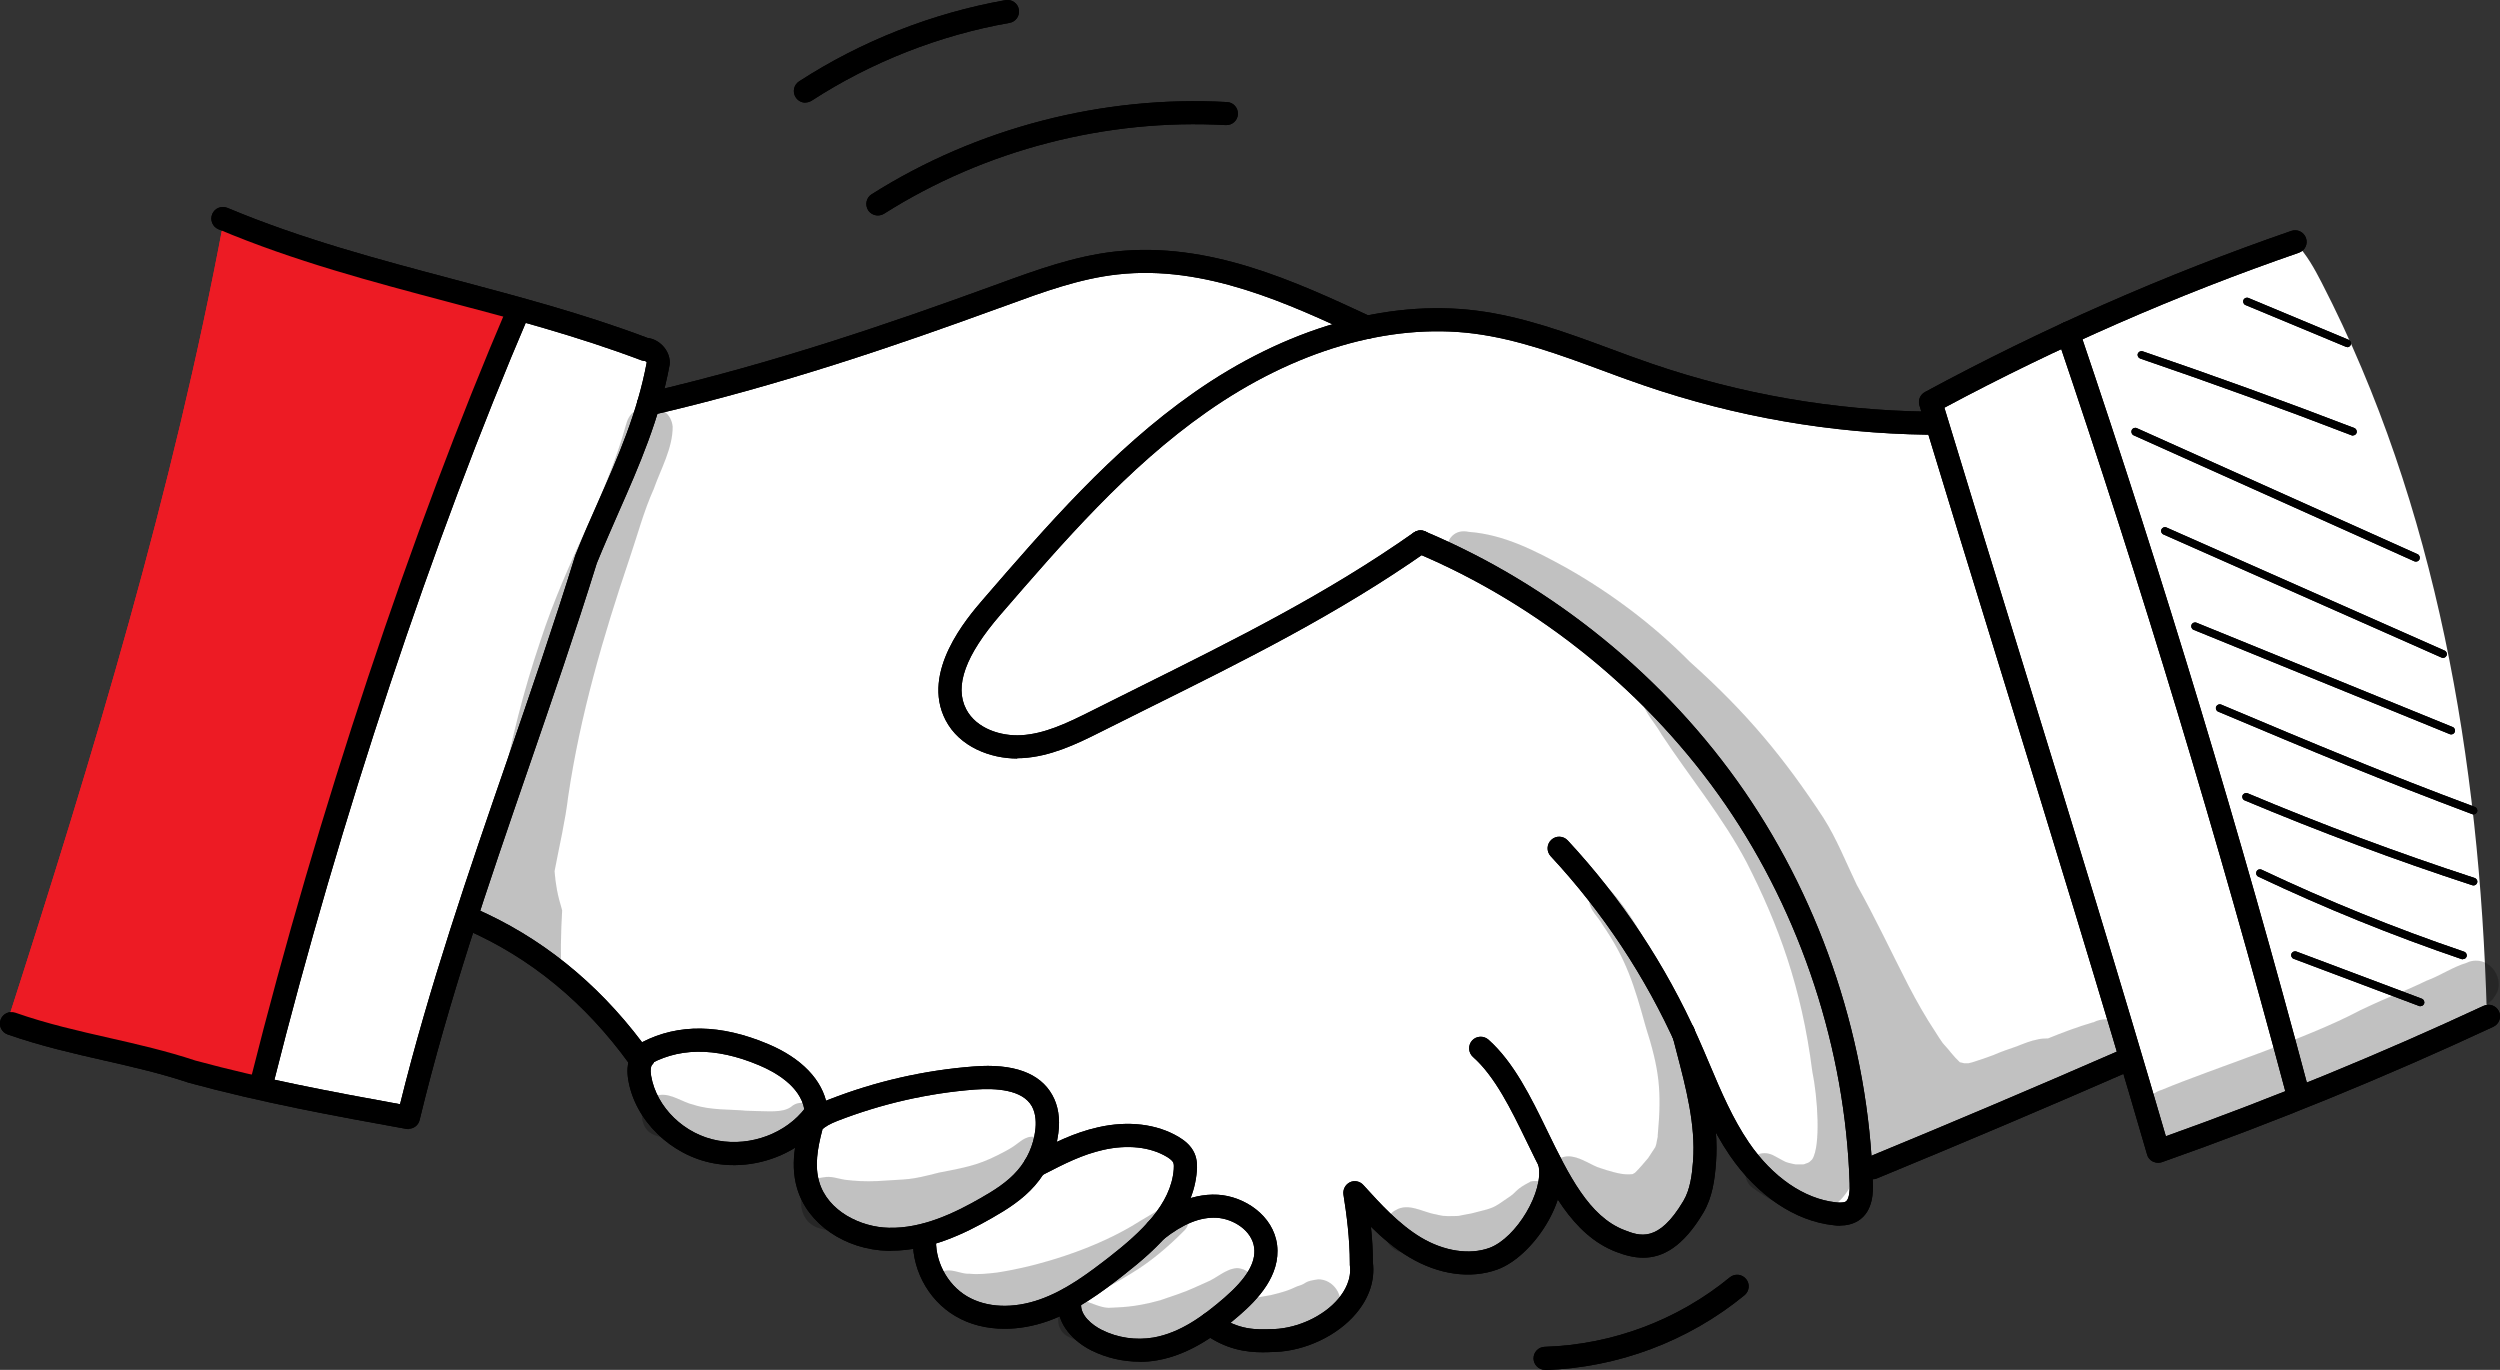
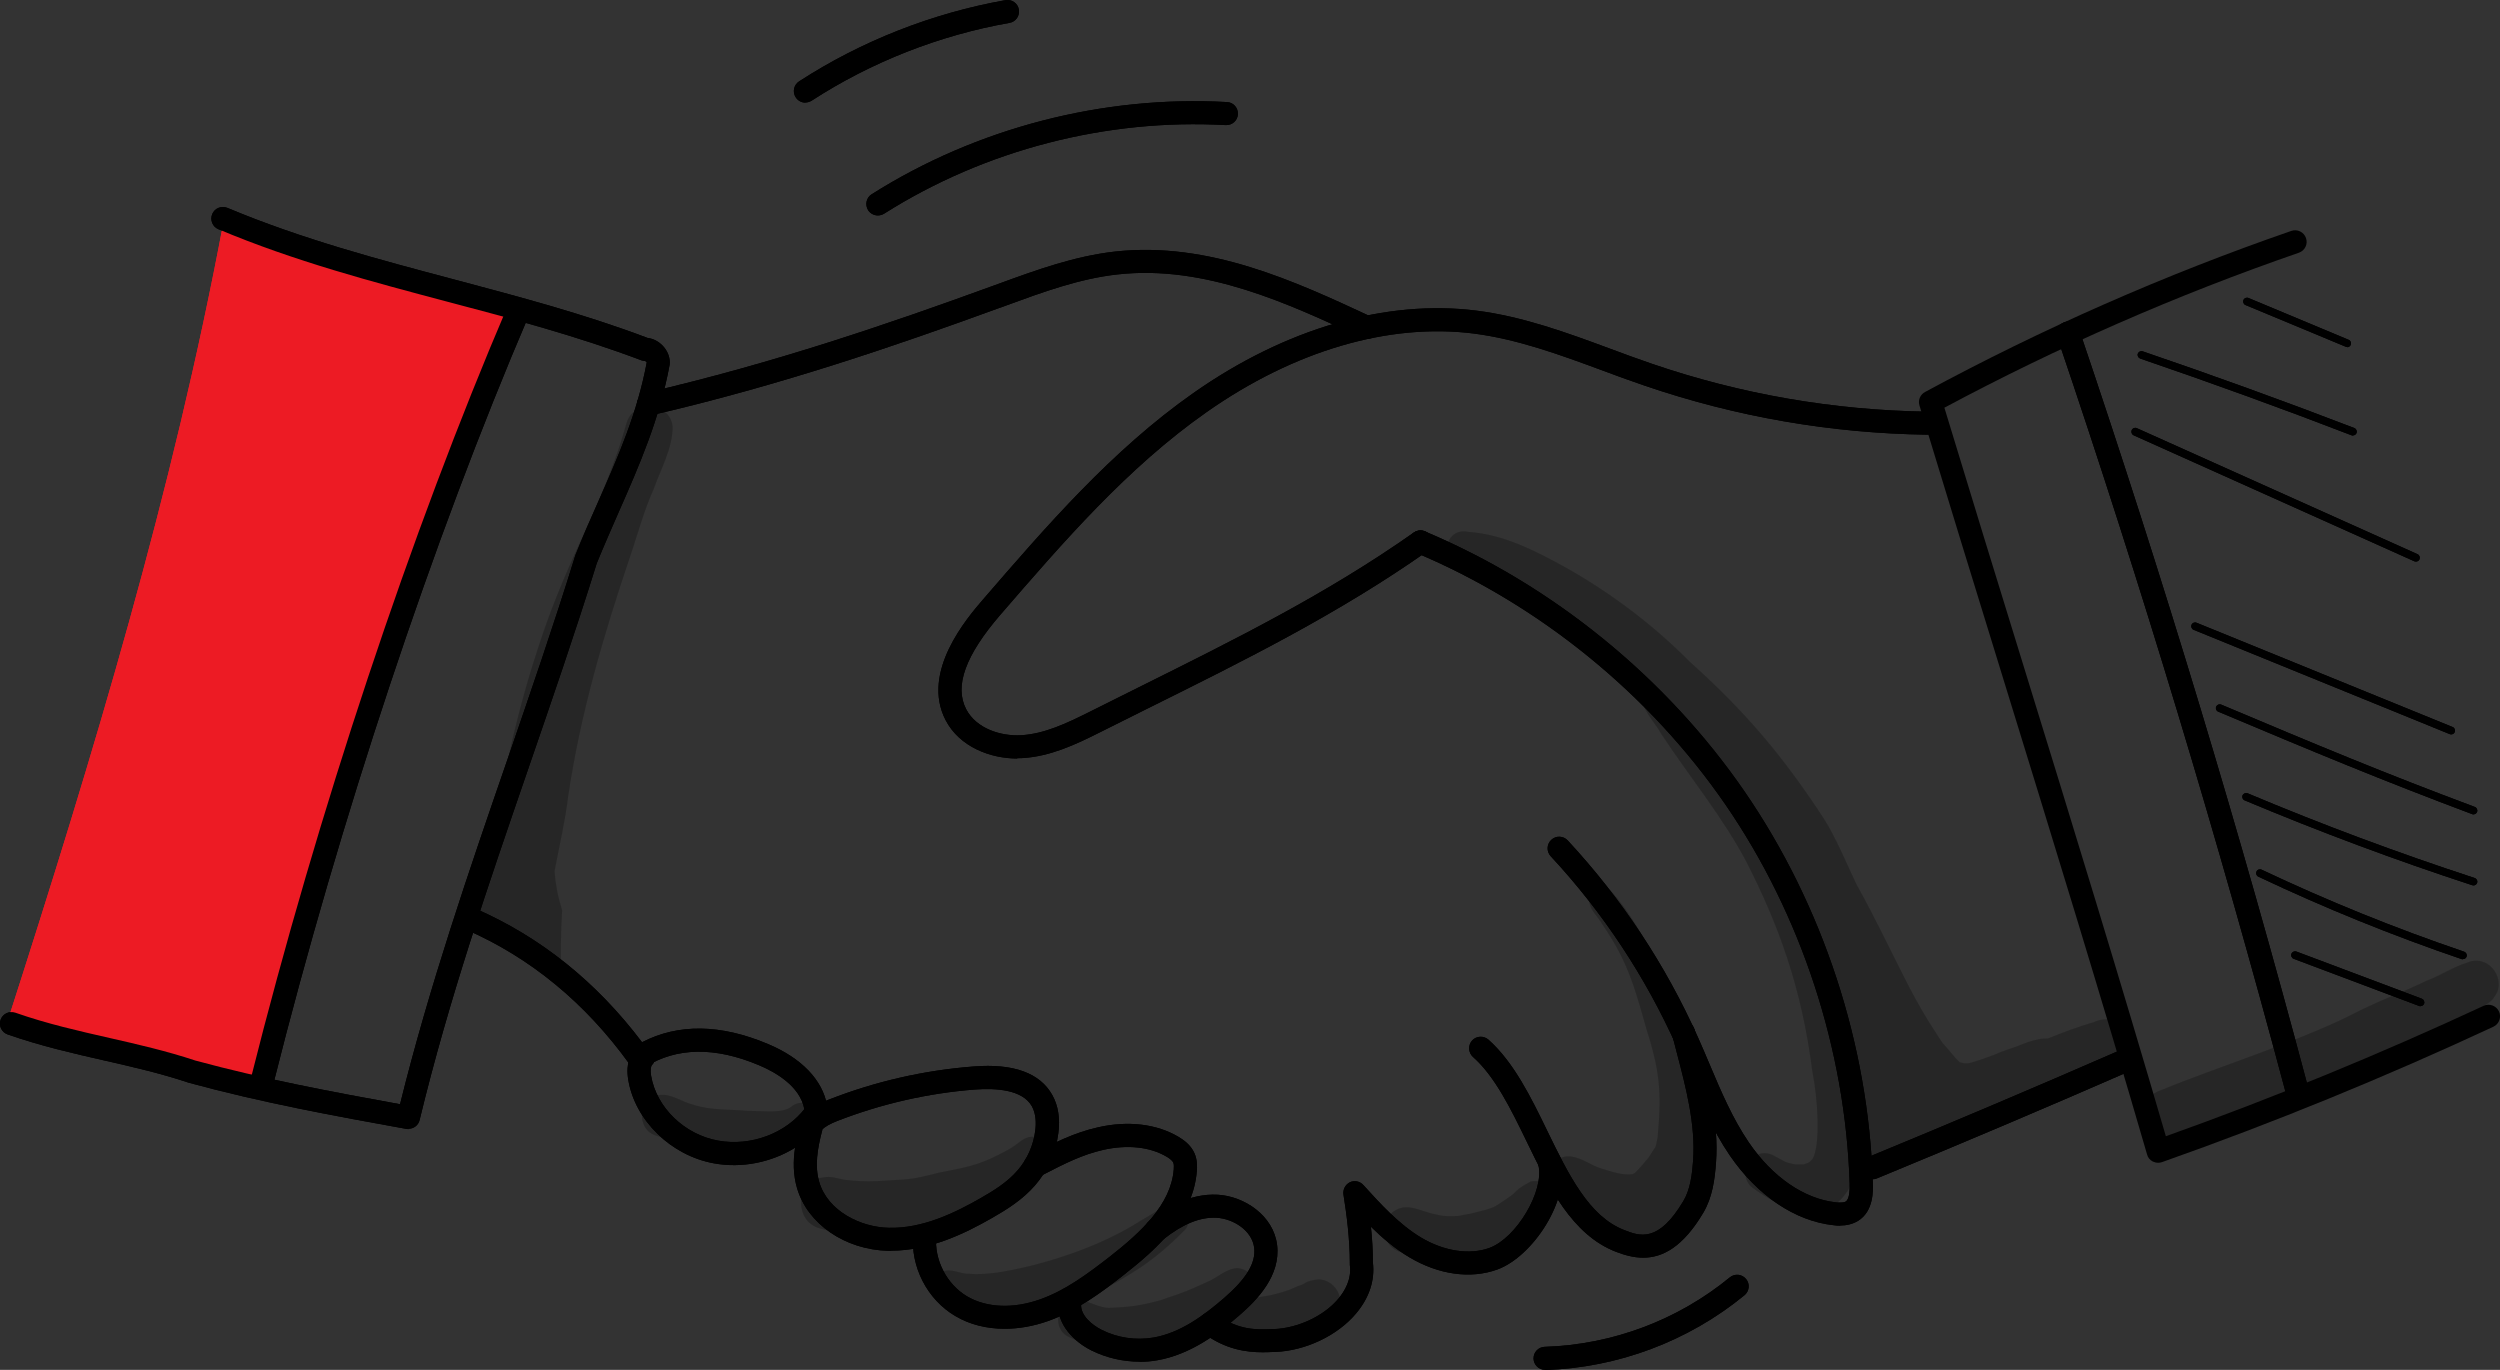
<svg xmlns="http://www.w3.org/2000/svg" width="73" height="40" viewBox="0 0 73 40" fill="none">
  <rect x="0" y="0" width="73" height="40" fill="#333333" stroke="none" />
  <g clip-path="url(#clip0_805_3108)">
-     <path d="M15.014 9.182C12.359 16.589 9.704 24.009 7.908 31.783C9.274 32.243 10.706 32.518 12.146 32.598C12.691 30.689 13.237 28.786 13.782 26.878C13.782 26.878 13.702 26.82 13.6 26.798C14.691 27.01 15.675 27.599 16.508 28.334C17.337 29.069 18.029 29.946 18.796 30.959C18.716 32.04 19.505 33.071 20.525 33.439C21.544 33.806 22.715 33.585 23.659 32.947C23.566 33.421 23.566 33.913 23.659 34.386C23.699 34.594 23.757 34.798 23.854 34.984C24.058 35.373 24.417 35.666 24.807 35.869C25.472 36.21 26.252 36.321 27.055 36.184C26.975 37.082 27.653 37.937 28.5 38.251C29.347 38.566 30.313 38.415 31.195 38.083C31.333 38.393 31.479 38.712 31.727 38.937C32.011 39.194 32.397 39.305 32.778 39.349C33.687 39.455 34.631 39.199 35.482 38.689C36.413 39.199 37.597 39.216 38.545 38.738C38.794 38.614 39.029 38.455 39.219 38.251C39.605 37.839 39.778 37.268 39.809 36.706C39.84 36.144 39.747 35.581 39.711 35.01C40.181 35.555 40.673 36.095 41.285 36.471C41.897 36.848 42.655 37.047 43.346 36.861C43.923 36.706 44.41 36.29 44.73 35.785C45.049 35.281 45.208 34.687 45.257 34.01C45.488 34.391 45.745 34.758 46.024 35.112C46.286 35.44 46.565 35.759 46.915 35.998C47.261 36.232 47.687 36.378 48.103 36.33C48.75 36.259 49.273 35.732 49.531 35.139C49.788 34.546 49.828 33.882 49.868 33.231C49.89 32.854 49.912 32.483 49.894 32.097C50.236 32.739 50.577 33.381 51.029 33.948C51.481 34.515 52.053 35.006 52.74 35.249C52.909 35.312 53.082 35.356 53.259 35.396C53.538 35.466 53.862 35.528 54.101 35.365C54.292 35.232 54.372 34.988 54.398 34.758C54.425 34.528 54.411 34.289 54.544 34.059C57.142 33.08 59.7 31.995 62.178 30.827C62.427 31.739 62.701 32.637 63.069 33.51C64.922 33.08 66.722 32.416 68.389 31.557C69.856 30.995 71.302 30.375 72.614 29.547C72.401 22.211 71.155 14.782 67.795 8.257C67.582 7.845 67.361 7.438 67.024 7.088C63.34 8.372 59.749 9.93 56.3 11.75C56.398 11.936 56.495 12.122 56.486 12.33C52.913 12.582 49.415 11.378 46.042 10.187C44.969 9.806 43.883 9.425 42.752 9.35C41.746 9.284 40.74 9.456 39.614 9.554C38.417 8.828 37.083 8.367 35.735 7.991C34.919 7.765 34.086 7.566 33.243 7.575C32.468 7.584 31.705 7.77 30.965 7.987C26.962 9.155 23.22 11.312 19.066 11.697C19.097 11.418 19.133 11.139 19.164 10.86C19.182 10.709 19.195 10.541 19.111 10.422C17.763 9.877 16.398 9.328 15.028 9.178L15.014 9.182Z" fill="white" />
    <path d="M70.678 29.384C70.678 29.384 70.651 29.384 70.638 29.375L66.976 27.998C66.918 27.976 66.887 27.91 66.909 27.852C66.932 27.794 66.998 27.763 67.056 27.785L70.718 29.162C70.775 29.184 70.806 29.251 70.784 29.308C70.766 29.353 70.726 29.379 70.678 29.379V29.384Z" fill="black" />
    <path d="M71.915 28.011C71.915 28.011 71.892 28.011 71.879 28.006C69.862 27.32 67.867 26.51 65.943 25.598C65.886 25.572 65.864 25.505 65.89 25.448C65.917 25.39 65.983 25.368 66.041 25.395C67.956 26.302 69.946 27.108 71.955 27.79C72.012 27.812 72.043 27.874 72.025 27.931C72.008 27.98 71.968 28.006 71.919 28.006L71.915 28.011Z" fill="black" />
    <path d="M72.23 25.855C72.23 25.855 72.207 25.855 72.194 25.85C69.955 25.12 67.717 24.283 65.544 23.371C65.487 23.349 65.46 23.283 65.482 23.225C65.509 23.168 65.576 23.141 65.629 23.163C67.792 24.075 70.026 24.907 72.261 25.638C72.318 25.656 72.354 25.722 72.332 25.779C72.314 25.828 72.274 25.855 72.225 25.855H72.23Z" fill="black" />
    <path d="M72.23 23.783C72.23 23.783 72.203 23.783 72.19 23.774C69.579 22.796 67.557 21.954 64.773 20.781C64.715 20.759 64.689 20.693 64.711 20.635C64.737 20.578 64.8 20.551 64.857 20.573C67.637 21.746 69.654 22.588 72.265 23.562C72.323 23.584 72.354 23.65 72.331 23.708C72.314 23.752 72.274 23.779 72.225 23.779L72.23 23.783Z" fill="black" />
    <path d="M71.577 21.445C71.577 21.445 71.551 21.445 71.533 21.437L64.054 18.391C63.997 18.369 63.97 18.302 63.992 18.245C64.014 18.187 64.081 18.16 64.138 18.183L71.617 21.229C71.675 21.251 71.701 21.317 71.679 21.375C71.661 21.419 71.621 21.445 71.573 21.445H71.577Z" fill="black" />
-     <path d="M71.337 19.21C71.337 19.21 71.306 19.21 71.293 19.201L63.172 15.606C63.114 15.579 63.087 15.513 63.114 15.46C63.141 15.402 63.207 15.376 63.26 15.402L71.382 18.997C71.439 19.024 71.466 19.09 71.439 19.143C71.421 19.183 71.382 19.21 71.337 19.21Z" fill="black" />
    <path d="M70.544 16.398C70.544 16.398 70.513 16.398 70.499 16.39L62.302 12.711C62.245 12.684 62.223 12.618 62.245 12.56C62.271 12.502 62.338 12.476 62.395 12.502L70.592 16.182C70.65 16.208 70.672 16.274 70.65 16.332C70.632 16.372 70.592 16.398 70.548 16.398H70.544Z" fill="black" />
    <path d="M68.705 12.719C68.705 12.719 68.678 12.719 68.665 12.711C66.63 11.927 64.551 11.174 62.494 10.47C62.436 10.448 62.405 10.386 62.423 10.329C62.445 10.271 62.507 10.24 62.565 10.258C64.626 10.962 66.705 11.714 68.745 12.498C68.802 12.52 68.833 12.587 68.811 12.644C68.793 12.688 68.753 12.715 68.705 12.715V12.719Z" fill="black" />
    <path d="M68.54 10.134C68.54 10.134 68.509 10.134 68.496 10.125L65.57 8.908C65.512 8.886 65.486 8.819 65.508 8.762C65.53 8.704 65.596 8.678 65.654 8.7L68.58 9.922C68.638 9.944 68.664 10.01 68.642 10.068C68.624 10.112 68.584 10.139 68.54 10.139V10.134Z" fill="black" />
    <path d="M6.531 6.455C9.421 7.425 12.342 8.306 15.131 9.138C14.674 11.064 13.499 12.729 12.71 14.544C12.294 15.504 11.983 16.514 11.677 17.514C10.241 22.22 8.867 26.944 7.55 31.681C4.975 30.8 2.971 30.349 0.209 29.857C2.754 21.95 5.05 14.358 6.531 6.455Z" fill="#ED1B24" />
    <g opacity="0.13">
      <path d="M61.128 29.848C60.676 29.981 60.237 30.145 59.802 30.322C59.705 30.322 59.603 30.326 59.51 30.349C59.292 30.389 59.084 30.477 58.88 30.557C58.65 30.636 58.437 30.707 58.215 30.805C58.127 30.836 57.861 30.937 57.759 30.964C57.727 30.973 57.701 30.982 57.679 30.991C57.612 31.013 57.546 31.035 57.479 31.048C57.439 31.048 57.4 31.048 57.36 31.048C57.315 31.039 57.271 31.03 57.227 31.017C57.133 30.929 57.045 30.831 56.965 30.734C56.859 30.596 56.978 30.752 57.018 30.805C56.947 30.707 56.872 30.614 56.788 30.526C56.766 30.499 56.743 30.473 56.726 30.455C56.65 30.353 56.584 30.242 56.513 30.132C56.225 29.698 55.968 29.242 55.728 28.781C55.223 27.799 54.757 26.798 54.217 25.837C53.902 25.182 53.636 24.5 53.246 23.885C52.12 22.167 51.025 20.826 49.344 19.325C48.281 18.249 47.057 17.328 45.745 16.584C44.854 16.093 43.923 15.606 42.89 15.531C42.167 15.367 41.99 16.438 42.739 16.487C43.417 16.522 44.145 16.828 44.92 17.275C44.849 17.452 44.863 17.66 45.04 17.846C45.758 18.47 46.592 18.953 47.341 19.537C47.305 19.515 47.722 19.865 47.806 19.953C47.895 20.038 47.979 20.126 48.063 20.215C47.997 20.281 47.953 20.365 47.953 20.467C48.001 20.777 48.352 21.144 48.511 21.437C49.336 22.689 50.306 23.858 51.007 25.191C51.934 27.015 52.607 28.834 52.918 31.278C53.077 32.049 53.17 33.452 52.918 33.851C52.895 33.877 52.873 33.899 52.847 33.921C52.829 33.935 52.811 33.944 52.798 33.952C52.767 33.961 52.731 33.974 52.7 33.988C52.683 33.992 52.669 34.001 52.652 34.001C52.647 34.001 52.643 34.001 52.638 34.001C52.567 34.001 52.492 34.001 52.439 34.001C52.412 33.997 52.39 33.992 52.364 33.988C52.084 33.917 52.235 33.979 51.814 33.753C51.166 33.39 50.608 34.342 51.242 34.732C52.838 35.878 53.959 35.471 54.274 33.917C54.434 32.978 54.327 32.018 54.163 31.084C54.212 31.225 54.256 31.367 54.305 31.509C54.398 32.062 54.474 32.589 54.549 33.058C54.54 33.071 54.527 33.085 54.514 33.098C54.332 33.386 54.465 33.74 54.718 33.908C54.833 34.09 55.072 34.174 55.281 34.116C55.462 34.063 55.56 33.952 55.608 33.815C57.355 33.129 59.084 32.394 60.689 31.42C61.066 31.185 61.07 31.163 61.38 31.035C61.544 30.968 61.739 30.875 61.837 30.725C61.917 30.672 61.988 30.605 62.045 30.521C62.338 29.906 61.606 29.592 61.119 29.857L61.128 29.848Z" fill="black" />
    </g>
    <g opacity="0.13">
      <path d="M72.291 28.051C72.198 28.051 72.109 28.073 72.029 28.113C71.626 28.233 71.258 28.489 70.859 28.635C70.154 28.976 69.879 29.043 68.931 29.494C67.299 30.362 64.595 31.208 63.136 31.819C62.179 32.106 62.565 33.523 63.54 33.284C65.065 32.792 66.51 32.08 67.982 31.451C68.758 31.093 70.234 30.561 71.462 29.959C72.034 29.658 72.748 29.308 72.818 29.131C73.177 28.724 72.827 28.038 72.291 28.051Z" fill="black" />
    </g>
    <g opacity="0.13">
      <path d="M18.29 12.365C17.674 14.605 16.579 16.257 15.777 18.723C15.289 20.162 14.921 21.631 14.642 23.123C14.464 23.783 14.331 24.452 14.194 25.12C14.092 25.709 13.915 26.32 14.025 26.918C14.176 27.502 14.823 27.785 15.351 27.595C15.683 27.945 16.038 28.277 16.393 28.604C16.393 28.591 16.393 28.573 16.393 28.56C16.366 27.9 16.375 27.241 16.415 26.581C16.273 26.116 16.224 25.815 16.193 25.439C16.331 24.708 16.503 23.991 16.592 23.252C16.942 20.879 17.616 18.572 18.383 16.305C18.614 15.628 18.795 14.933 19.088 14.282C19.296 13.694 19.642 13.091 19.642 12.463C19.576 11.728 18.472 11.657 18.29 12.37V12.365Z" fill="black" />
    </g>
    <g opacity="0.13">
      <path d="M18.992 30.503C18.957 30.645 18.815 30.76 18.664 30.747C18.784 30.813 18.912 30.844 19.054 30.804C19.271 30.751 19.418 30.53 19.404 30.313C19.267 30.379 19.13 30.441 18.992 30.503Z" fill="black" />
    </g>
    <g opacity="0.13">
      <path d="M14.026 26.913C14.012 26.825 14.004 26.736 13.99 26.648C13.99 26.745 14.004 26.829 14.026 26.913Z" fill="black" />
    </g>
    <g opacity="0.13">
      <path d="M23.096 32.323C22.834 32.5 22.48 32.447 21.797 32.434C21.345 32.389 20.764 32.425 20.259 32.261C19.926 32.186 19.611 31.929 19.266 31.973C18.614 32.031 18.552 33.009 19.186 33.169C19.642 33.346 20.108 33.505 20.587 33.607C20.99 33.7 21.407 33.793 21.819 33.691C22.329 33.585 22.817 33.368 23.273 33.12C23.459 33.001 23.712 32.903 23.779 32.677C23.876 32.266 23.393 32.057 23.1 32.319L23.096 32.323Z" fill="black" />
    </g>
    <g opacity="0.13">
      <path d="M30.017 33.209C29.791 33.284 29.743 33.408 29.388 33.598C28.674 33.984 28.373 34.059 27.42 34.24C26.515 34.471 26.595 34.422 25.598 34.488C25.287 34.502 24.973 34.488 24.662 34.448C24.458 34.413 24.254 34.333 24.05 34.378C23.23 34.457 23.155 35.666 23.948 35.874C25.966 36.458 27.628 35.874 29.055 35.006C29.485 34.749 29.916 34.475 30.284 34.13C30.483 33.904 30.536 33.944 30.581 33.638C30.585 33.35 30.292 33.129 30.013 33.209H30.017Z" fill="black" />
    </g>
    <g opacity="0.13">
      <path d="M38.489 37.357C38.068 37.414 38.169 37.468 37.948 37.538C37.77 37.587 37.748 37.667 37.11 37.817C36.675 37.893 36.689 37.893 36.574 37.901C36.658 37.795 36.693 37.645 36.667 37.516C36.649 37.242 36.383 37.034 36.117 37.029C35.785 37.051 35.532 37.322 35.23 37.441C34.601 37.72 34.752 37.671 33.878 37.968C33.085 38.189 32.677 38.167 32.371 38.189C32.083 38.18 31.799 37.994 31.533 37.959C32.065 37.755 32.571 37.472 33.054 37.171C33.608 36.834 34.096 36.418 34.552 35.962C34.654 35.874 34.716 35.745 34.712 35.613C34.712 35.449 34.619 35.303 34.486 35.214C34.313 35.108 34.069 35.143 33.927 35.285C33.958 35.263 34.033 35.201 33.989 35.232C33.763 35.373 33.537 35.511 33.306 35.644C31.99 36.489 30.252 36.985 29.117 37.158C28.851 37.189 28.581 37.22 28.31 37.193C28.288 37.193 28.275 37.193 28.266 37.193C28.257 37.193 28.248 37.193 28.235 37.193C28.031 37.175 27.831 37.074 27.628 37.1C27.14 37.144 27.096 37.875 27.566 37.994C27.991 38.145 28.425 38.287 28.878 38.331C29.352 38.384 29.835 38.313 30.305 38.26C30.562 38.238 30.811 38.189 31.054 38.123C30.824 38.371 30.833 38.84 31.174 39.022C32.402 39.641 33.727 39.513 34.951 38.96C35.177 38.871 35.39 38.765 35.598 38.641C35.607 39.013 35.895 39.38 36.312 39.367C37.079 39.27 37.904 39.225 38.551 38.765C38.741 38.619 38.994 38.49 39.078 38.251C39.278 37.848 38.932 37.348 38.489 37.357Z" fill="black" />
    </g>
    <g opacity="0.13">
      <path d="M44.681 34.51C44.212 34.749 44.322 34.793 44.021 34.984C43.569 35.298 43.626 35.263 42.97 35.431C42.434 35.524 42.757 35.502 42.292 35.511C42.239 35.511 42.185 35.506 42.128 35.502C42.07 35.493 41.995 35.475 41.937 35.462C41.547 35.4 41.13 35.108 40.749 35.338C40.244 35.612 40.35 36.431 40.909 36.564C41.423 36.715 41.951 36.865 42.491 36.83C43.139 36.786 43.768 36.547 44.305 36.192C44.566 36.011 44.81 35.807 45.049 35.595C45.222 35.453 45.395 35.28 45.382 35.046C45.391 34.683 45.018 34.408 44.672 34.506L44.681 34.51Z" fill="black" />
    </g>
    <g opacity="0.13">
      <path d="M50.006 32.651C50.006 32.368 49.82 32.093 49.536 32.022C49.518 32.022 49.505 32.022 49.492 32.013C49.492 31.482 49.505 30.946 49.372 30.428C49.177 29.623 48.734 28.91 48.37 28.175C48.033 27.396 47.599 26.648 47.04 26.01C46.801 25.802 46.397 26.01 46.406 26.32C46.428 26.59 46.672 26.776 46.796 27.006C47.488 28.011 47.718 28.764 48.051 29.968C48.454 31.234 48.525 31.845 48.406 33.151C48.406 33.164 48.406 33.178 48.406 33.191C48.397 33.249 48.383 33.311 48.37 33.368C48.37 33.399 48.352 33.443 48.335 33.496C48.268 33.603 48.197 33.709 48.126 33.815C48.033 33.926 47.847 34.147 47.741 34.245C47.718 34.258 47.692 34.271 47.67 34.285C47.461 34.302 47.306 34.298 46.752 34.116C46.592 34.059 46.561 34.041 46.739 34.116C46.459 34.019 46.202 33.824 45.914 33.775C45.258 33.656 44.934 34.603 45.515 34.926C45.719 35.033 45.945 35.135 46.145 35.219C46.185 35.431 46.304 35.63 46.513 35.745C46.561 35.772 46.61 35.794 46.663 35.816C46.681 36.078 46.836 36.33 47.173 36.427C47.452 36.503 47.745 36.578 48.038 36.516C48.14 36.498 48.339 36.414 48.366 36.396C48.658 36.272 48.96 36.1 49.084 35.803C49.155 35.653 49.159 35.502 49.115 35.369C49.226 35.259 49.288 35.108 49.301 34.953C49.589 34.572 49.798 34.13 49.904 33.674C49.966 33.355 50.006 33.032 50.01 32.704C50.01 32.691 50.01 32.682 50.01 32.669C50.01 32.66 50.01 32.655 50.01 32.647V32.655L50.006 32.651Z" fill="black" />
    </g>
    <path d="M11.934 32.97C11.934 32.97 11.894 32.97 11.871 32.965C9.788 32.589 7.633 32.195 5.51 31.615C4.685 31.34 3.892 31.159 3.054 30.968C2.141 30.76 1.192 30.544 0.226 30.207C0.048 30.145 -0.045 29.955 0.017 29.778C0.079 29.601 0.27 29.512 0.447 29.57C1.378 29.897 2.305 30.105 3.2 30.309C4.02 30.495 4.867 30.69 5.705 30.968C7.678 31.504 9.708 31.885 11.681 32.243C12.532 28.804 13.689 25.443 14.811 22.194C15.476 20.259 16.167 18.262 16.792 16.239C16.792 16.23 16.797 16.221 16.801 16.212C17.009 15.69 17.235 15.172 17.457 14.676C18.051 13.33 18.61 12.055 18.885 10.581C18.876 10.568 18.849 10.546 18.836 10.541C18.796 10.541 18.761 10.532 18.721 10.519C16.876 9.82 14.948 9.306 13.082 8.815C10.878 8.23 8.595 7.628 6.379 6.694C6.206 6.623 6.126 6.424 6.197 6.251C6.268 6.079 6.467 5.999 6.64 6.07C8.813 6.982 11.069 7.579 13.255 8.159C15.121 8.655 17.049 9.164 18.911 9.868C19.257 9.908 19.558 10.231 19.558 10.585C19.558 10.608 19.558 10.625 19.554 10.648C19.266 12.224 18.659 13.609 18.069 14.946C17.856 15.433 17.634 15.938 17.426 16.447C16.797 18.475 16.105 20.471 15.44 22.406C14.239 25.895 13.104 29.189 12.253 32.704C12.217 32.859 12.08 32.961 11.925 32.961L11.934 32.97Z" fill="black" />
    <path d="M7.656 31.893C7.629 31.893 7.603 31.893 7.572 31.885C7.39 31.84 7.279 31.654 7.328 31.477C9.27 23.747 12 15.535 14.824 8.938C14.9 8.766 15.095 8.686 15.268 8.761C15.441 8.837 15.52 9.031 15.445 9.204C12.634 15.765 9.917 23.947 7.984 31.641C7.944 31.796 7.807 31.898 7.656 31.898V31.893Z" fill="black" />
-     <path d="M63.017 33.953C62.964 33.953 62.911 33.939 62.862 33.917C62.778 33.873 62.716 33.802 62.694 33.709C61.355 29.1 59.936 24.496 58.434 19.622C57.653 17.094 56.851 14.482 56.048 11.839C56 11.684 56.071 11.52 56.213 11.445C59.635 9.594 63.23 8.013 66.905 6.743C67.082 6.681 67.273 6.774 67.335 6.951C67.397 7.128 67.304 7.318 67.127 7.38C63.572 8.607 60.092 10.13 56.776 11.905C57.551 14.46 58.327 16.979 59.081 19.422C60.548 24.177 61.931 28.68 63.243 33.178C66.382 32.058 69.503 30.774 72.522 29.37C72.69 29.291 72.89 29.366 72.97 29.534C73.049 29.702 72.974 29.902 72.806 29.981C69.658 31.447 66.404 32.779 63.128 33.935C63.093 33.948 63.053 33.953 63.017 33.953Z" fill="black" />
    <path d="M67.076 32.186C66.926 32.186 66.788 32.084 66.749 31.933C64.776 24.531 62.533 17.098 60.068 9.837C60.01 9.66 60.103 9.47 60.281 9.408C60.458 9.35 60.648 9.443 60.711 9.62C63.175 16.894 65.427 24.341 67.4 31.761C67.449 31.942 67.343 32.124 67.161 32.172C67.13 32.181 67.103 32.186 67.072 32.186H67.076Z" fill="black" />
    <path d="M29.702 22.149C28.926 22.149 28.017 21.813 27.61 21.025C26.883 19.617 28.248 18.036 28.696 17.514C30.549 15.371 32.464 13.149 34.849 11.475C37.535 9.589 40.474 8.735 43.121 9.071C44.473 9.244 45.763 9.718 47.005 10.178C47.408 10.329 47.82 10.479 48.233 10.621C50.83 11.511 53.539 11.98 56.283 12.02C56.469 12.02 56.62 12.175 56.615 12.361C56.615 12.547 56.46 12.693 56.279 12.693H56.274C53.459 12.653 50.68 12.17 48.015 11.258C47.599 11.117 47.177 10.962 46.774 10.811C45.564 10.364 44.314 9.904 43.037 9.74C40.559 9.425 37.788 10.24 35.239 12.029C32.92 13.653 31.036 15.841 29.21 17.952C28.19 19.134 27.862 20.038 28.213 20.71C28.51 21.282 29.237 21.503 29.822 21.468C30.496 21.428 31.125 21.131 31.826 20.781C32.291 20.547 32.757 20.316 33.218 20.086C36.059 18.674 38.741 17.341 41.286 15.548C41.437 15.442 41.649 15.477 41.756 15.628C41.862 15.778 41.827 15.991 41.676 16.097C39.087 17.917 36.383 19.263 33.519 20.684C33.058 20.914 32.593 21.144 32.127 21.379C31.391 21.751 30.66 22.087 29.862 22.136C29.808 22.136 29.76 22.14 29.706 22.14L29.702 22.149Z" fill="black" />
    <path d="M54.674 34.435C54.541 34.435 54.417 34.355 54.364 34.227C54.293 34.054 54.373 33.86 54.545 33.789C56.975 32.788 59.426 31.748 61.834 30.698C62.006 30.623 62.202 30.699 62.277 30.871C62.352 31.044 62.277 31.239 62.104 31.314C59.692 32.368 57.236 33.408 54.807 34.409C54.767 34.426 54.723 34.435 54.678 34.435H54.674Z" fill="black" />
    <path d="M53.734 35.79C53.663 35.79 53.597 35.785 53.539 35.776C52.418 35.657 51.314 34.913 50.511 33.74C49.997 32.987 49.643 32.146 49.297 31.336C49.19 31.079 49.08 30.822 48.964 30.57C48.047 28.52 46.81 26.648 45.28 25.001C45.152 24.863 45.161 24.651 45.298 24.523C45.435 24.394 45.648 24.403 45.777 24.54C47.355 26.24 48.636 28.175 49.581 30.291C49.696 30.548 49.807 30.809 49.917 31.07C50.263 31.889 50.591 32.66 51.066 33.359C51.757 34.373 52.684 35.006 53.606 35.108C53.659 35.112 53.819 35.13 53.894 35.086C53.978 35.033 54.018 34.856 54.009 34.559C53.885 30.65 52.599 26.718 50.383 23.495C48.166 20.272 44.957 17.66 41.348 16.142C41.175 16.071 41.096 15.872 41.166 15.699C41.237 15.526 41.437 15.447 41.61 15.518C45.338 17.085 48.65 19.781 50.941 23.11C53.229 26.439 54.563 30.499 54.687 34.532C54.696 34.758 54.714 35.365 54.257 35.648C54.084 35.754 53.898 35.785 53.734 35.785V35.79Z" fill="black" />
    <path d="M36.871 39.486C36.401 39.486 35.793 39.411 35.137 38.928C34.986 38.818 34.956 38.605 35.066 38.459C35.177 38.309 35.39 38.278 35.536 38.388C36.166 38.849 36.693 38.827 37.159 38.809H37.208C37.908 38.778 38.662 38.424 39.083 37.919C39.264 37.702 39.473 37.357 39.415 36.936C39.415 36.923 39.415 36.905 39.415 36.892C39.415 36.17 39.318 35.44 39.229 34.882C39.207 34.736 39.282 34.59 39.415 34.523C39.548 34.457 39.712 34.492 39.81 34.603C40.32 35.165 40.852 35.75 41.494 36.135C42.168 36.538 42.913 36.648 43.489 36.44C44.283 36.148 45.098 34.771 44.921 34.019C44.877 33.837 44.988 33.656 45.169 33.611C45.351 33.572 45.533 33.678 45.577 33.859C45.861 35.037 44.753 36.693 43.724 37.069C42.944 37.352 42.009 37.224 41.148 36.71C40.732 36.462 40.368 36.153 40.031 35.821C40.067 36.157 40.089 36.511 40.089 36.865C40.151 37.383 39.983 37.892 39.601 38.349C39.056 38.999 38.125 39.442 37.234 39.477H37.185C37.088 39.482 36.981 39.486 36.871 39.486Z" fill="black" />
    <path d="M47.98 36.724C47.701 36.724 47.435 36.649 47.182 36.551C45.905 36.056 45.227 34.67 44.575 33.324C44.123 32.394 43.653 31.429 43.01 30.862C42.873 30.738 42.86 30.526 42.984 30.384C43.108 30.247 43.321 30.234 43.463 30.358C44.203 31.017 44.704 32.04 45.183 33.027C45.808 34.311 46.402 35.524 47.43 35.918C47.873 36.091 48.423 36.303 49.155 35.068C49.354 34.732 49.407 34.307 49.438 33.895C49.514 32.841 49.23 31.761 48.955 30.712C48.915 30.552 48.871 30.393 48.831 30.234C48.787 30.052 48.893 29.871 49.075 29.826C49.257 29.782 49.438 29.888 49.483 30.07C49.523 30.229 49.562 30.384 49.607 30.544C49.895 31.646 50.192 32.784 50.108 33.944C50.072 34.435 50.006 34.958 49.735 35.414C49.137 36.423 48.538 36.724 47.984 36.724H47.98Z" fill="black" />
    <path d="M26.027 36.524C25.996 36.524 25.969 36.524 25.938 36.524C24.674 36.493 23.579 35.741 23.274 34.696C23.158 34.302 23.158 33.899 23.216 33.514C22.529 33.939 21.669 34.12 20.849 33.97C19.594 33.744 18.539 32.717 18.344 31.526C18.264 31.035 18.419 30.76 18.561 30.619C18.694 30.486 18.907 30.49 19.04 30.619C19.173 30.751 19.169 30.964 19.04 31.097C19.009 31.128 18.982 31.229 19.013 31.415C19.169 32.336 19.989 33.133 20.973 33.306C21.93 33.478 22.954 33.093 23.517 32.349C23.61 32.23 23.77 32.186 23.912 32.239C24.036 32.172 24.147 32.128 24.218 32.102C25.57 31.575 26.984 31.252 28.429 31.141C29.591 31.048 30.367 31.331 30.726 31.973C30.899 32.279 30.961 32.659 30.903 33.093C30.832 33.651 30.593 34.191 30.22 34.616C29.861 35.028 29.405 35.316 28.961 35.568C28.181 36.015 27.148 36.52 26.022 36.52L26.027 36.524ZM24.014 32.987C23.863 33.558 23.788 34.05 23.921 34.51C24.169 35.364 25.131 35.834 25.951 35.851C26.944 35.878 27.902 35.404 28.629 34.988C29.019 34.767 29.422 34.514 29.71 34.178C29.994 33.855 30.176 33.439 30.229 33.014C30.256 32.814 30.256 32.531 30.132 32.305C29.857 31.814 29.077 31.77 28.474 31.814C27.095 31.92 25.743 32.23 24.453 32.73C24.24 32.814 24.089 32.898 24.009 32.983L24.014 32.987Z" fill="black" />
    <path d="M29.334 38.8C28.807 38.8 28.31 38.676 27.894 38.428C27.073 37.946 26.581 36.985 26.666 36.042C26.683 35.856 26.847 35.724 27.034 35.737C27.22 35.754 27.357 35.918 27.339 36.104C27.277 36.786 27.645 37.503 28.239 37.853C28.811 38.189 29.587 38.22 30.372 37.941C31.108 37.68 31.75 37.202 32.402 36.697C33.324 35.976 34.193 35.166 34.273 34.147C34.277 34.085 34.282 34.001 34.26 33.948C34.237 33.899 34.175 33.842 34.073 33.78C33.586 33.488 32.925 33.417 32.216 33.576C31.591 33.718 31.076 33.984 30.483 34.289L30.381 34.342C30.216 34.426 30.013 34.364 29.924 34.196C29.84 34.032 29.902 33.829 30.07 33.74L30.172 33.687C30.779 33.373 31.356 33.076 32.065 32.917C32.943 32.717 33.781 32.819 34.419 33.2C34.565 33.288 34.774 33.435 34.88 33.678C34.96 33.864 34.96 34.054 34.947 34.196C34.849 35.475 33.865 36.405 32.819 37.224C32.154 37.747 31.431 38.278 30.602 38.575C30.177 38.725 29.751 38.8 29.339 38.8H29.334Z" fill="black" />
    <path d="M33.275 39.761C32.792 39.761 32.313 39.65 31.879 39.438C31.378 39.19 30.855 38.689 30.895 38.038C30.908 37.853 31.068 37.711 31.254 37.724C31.44 37.737 31.582 37.897 31.569 38.083C31.546 38.406 31.883 38.689 32.176 38.835C32.637 39.066 33.169 39.141 33.674 39.057C34.481 38.919 35.173 38.393 35.749 37.897C36.396 37.335 36.675 36.874 36.622 36.436C36.56 35.927 36.006 35.586 35.527 35.559C35.048 35.533 34.552 35.732 33.976 36.184C33.829 36.299 33.617 36.272 33.501 36.126C33.386 35.98 33.413 35.767 33.559 35.652C34.007 35.303 34.707 34.838 35.563 34.886C36.33 34.931 37.185 35.488 37.292 36.356C37.398 37.246 36.715 37.954 36.192 38.406C35.585 38.933 34.765 39.553 33.789 39.721C33.617 39.752 33.444 39.765 33.271 39.765L33.275 39.761Z" fill="black" />
    <path d="M23.819 32.673C23.66 32.673 23.513 32.558 23.487 32.394C23.367 31.704 22.609 31.292 22.166 31.106C20.876 30.561 19.754 30.579 18.832 31.159C18.681 31.252 18.482 31.217 18.38 31.07C17.09 29.282 15.481 27.958 13.597 27.139C13.424 27.064 13.348 26.865 13.424 26.696C13.499 26.524 13.698 26.448 13.867 26.524C15.778 27.356 17.418 28.671 18.748 30.433C19.807 29.884 21.044 29.902 22.427 30.486C23.407 30.898 24.019 31.535 24.152 32.284C24.183 32.465 24.059 32.642 23.877 32.673C23.859 32.673 23.837 32.678 23.819 32.678V32.673Z" fill="black" />
    <path d="M18.938 12.135C18.783 12.135 18.645 12.029 18.61 11.874C18.57 11.692 18.681 11.511 18.862 11.471C22.595 10.608 26.031 9.426 28.899 8.381L29.156 8.288C30.247 7.889 31.373 7.478 32.561 7.345C35.3 7.044 37.823 8.217 40.048 9.253C40.217 9.333 40.292 9.532 40.212 9.7C40.132 9.868 39.933 9.944 39.764 9.864C37.619 8.863 35.185 7.73 32.636 8.013C31.532 8.133 30.442 8.531 29.391 8.917L29.134 9.009C26.248 10.063 22.79 11.254 19.017 12.126C18.991 12.131 18.964 12.135 18.942 12.135H18.938Z" fill="black" />
    <path d="M25.632 6.291C25.521 6.291 25.41 6.234 25.348 6.136C25.251 5.977 25.295 5.769 25.455 5.671C28.522 3.732 32.206 2.78 35.828 2.98C36.014 2.988 36.156 3.148 36.147 3.334C36.139 3.52 35.979 3.661 35.793 3.653C32.308 3.458 28.766 4.374 25.818 6.238C25.761 6.273 25.698 6.291 25.637 6.291H25.632Z" fill="black" />
    <path d="M23.518 2.997C23.407 2.997 23.301 2.944 23.235 2.842C23.133 2.687 23.177 2.479 23.332 2.377C25.145 1.2 27.229 0.381 29.361 0.004C29.543 -0.027 29.72 0.093 29.751 0.279C29.782 0.46 29.663 0.637 29.476 0.668C27.437 1.027 25.438 1.811 23.7 2.94C23.642 2.975 23.58 2.993 23.518 2.993V2.997Z" fill="black" />
    <path d="M45.116 40C44.935 40 44.784 39.854 44.779 39.672C44.775 39.486 44.921 39.331 45.107 39.327C47.076 39.265 48.991 38.548 50.511 37.299C50.658 37.18 50.866 37.202 50.986 37.348C51.105 37.49 51.083 37.702 50.937 37.822C49.301 39.163 47.24 39.938 45.125 40.004H45.116V40Z" fill="black" />
    <path d="M70.678 29.384C70.678 29.384 70.651 29.384 70.638 29.375L66.976 27.998C66.918 27.976 66.887 27.91 66.909 27.852C66.932 27.794 66.998 27.763 67.056 27.785L70.718 29.162C70.775 29.184 70.806 29.251 70.784 29.308C70.766 29.353 70.726 29.379 70.678 29.379V29.384Z" fill="black" />
    <path d="M71.915 28.011C71.915 28.011 71.892 28.011 71.879 28.006C69.862 27.32 67.867 26.51 65.943 25.598C65.886 25.572 65.864 25.505 65.89 25.448C65.917 25.39 65.983 25.368 66.041 25.395C67.956 26.302 69.946 27.108 71.955 27.79C72.012 27.812 72.043 27.874 72.025 27.931C72.008 27.98 71.968 28.006 71.919 28.006L71.915 28.011Z" fill="black" />
    <path d="M72.23 25.855C72.23 25.855 72.207 25.855 72.194 25.85C69.955 25.12 67.717 24.283 65.544 23.371C65.487 23.349 65.46 23.283 65.482 23.225C65.509 23.168 65.576 23.141 65.629 23.163C67.792 24.075 70.026 24.907 72.261 25.638C72.318 25.656 72.354 25.722 72.332 25.779C72.314 25.828 72.274 25.855 72.225 25.855H72.23Z" fill="black" />
    <path d="M72.23 23.783C72.23 23.783 72.203 23.783 72.19 23.774C69.579 22.796 67.557 21.954 64.773 20.781C64.715 20.759 64.689 20.693 64.711 20.635C64.737 20.578 64.8 20.551 64.857 20.573C67.637 21.746 69.654 22.588 72.265 23.562C72.323 23.584 72.354 23.65 72.331 23.708C72.314 23.752 72.274 23.779 72.225 23.779L72.23 23.783Z" fill="black" />
    <path d="M71.577 21.445C71.577 21.445 71.551 21.445 71.533 21.437L64.054 18.391C63.997 18.369 63.97 18.302 63.992 18.245C64.014 18.187 64.081 18.16 64.138 18.183L71.617 21.229C71.675 21.251 71.701 21.317 71.679 21.375C71.661 21.419 71.621 21.445 71.573 21.445H71.577Z" fill="black" />
-     <path d="M71.337 19.21C71.337 19.21 71.306 19.21 71.293 19.201L63.172 15.606C63.114 15.579 63.087 15.513 63.114 15.46C63.141 15.402 63.207 15.376 63.26 15.402L71.382 18.997C71.439 19.024 71.466 19.09 71.439 19.143C71.421 19.183 71.382 19.21 71.337 19.21Z" fill="black" />
    <path d="M70.544 16.398C70.544 16.398 70.513 16.398 70.499 16.39L62.302 12.711C62.245 12.684 62.223 12.618 62.245 12.56C62.271 12.502 62.338 12.476 62.395 12.502L70.592 16.182C70.65 16.208 70.672 16.274 70.65 16.332C70.632 16.372 70.592 16.398 70.548 16.398H70.544Z" fill="black" />
    <path d="M68.705 12.719C68.705 12.719 68.678 12.719 68.665 12.711C66.63 11.927 64.551 11.174 62.494 10.47C62.436 10.448 62.405 10.386 62.423 10.329C62.445 10.271 62.507 10.24 62.565 10.258C64.626 10.962 66.705 11.714 68.745 12.498C68.802 12.52 68.833 12.587 68.811 12.644C68.793 12.688 68.753 12.715 68.705 12.715V12.719Z" fill="black" />
    <path d="M68.54 10.134C68.54 10.134 68.509 10.134 68.496 10.125L65.57 8.908C65.512 8.886 65.486 8.819 65.508 8.762C65.53 8.704 65.596 8.678 65.654 8.7L68.58 9.922C68.638 9.944 68.664 10.01 68.642 10.068C68.624 10.112 68.584 10.139 68.54 10.139V10.134Z" fill="black" />
    <path d="M6.531 6.455C9.421 7.425 12.342 8.306 15.131 9.138C14.674 11.064 13.499 12.729 12.71 14.544C12.294 15.504 11.983 16.514 11.677 17.514C10.241 22.22 8.867 26.944 7.55 31.681C4.975 30.8 2.971 30.349 0.209 29.857C2.754 21.95 5.05 14.358 6.531 6.455Z" fill="#ED1B24" />
    <g opacity="0.13">
      <path d="M61.128 29.848C60.676 29.981 60.237 30.145 59.802 30.322C59.705 30.322 59.603 30.326 59.51 30.349C59.292 30.389 59.084 30.477 58.88 30.557C58.65 30.636 58.437 30.707 58.215 30.805C58.127 30.836 57.861 30.937 57.759 30.964C57.727 30.973 57.701 30.982 57.679 30.991C57.612 31.013 57.546 31.035 57.479 31.048C57.439 31.048 57.4 31.048 57.36 31.048C57.315 31.039 57.271 31.03 57.227 31.017C57.133 30.929 57.045 30.831 56.965 30.734C56.859 30.596 56.978 30.752 57.018 30.805C56.947 30.707 56.872 30.614 56.788 30.526C56.766 30.499 56.743 30.473 56.726 30.455C56.65 30.353 56.584 30.242 56.513 30.132C56.225 29.698 55.968 29.242 55.728 28.781C55.223 27.799 54.757 26.798 54.217 25.837C53.902 25.182 53.636 24.5 53.246 23.885C52.12 22.167 51.025 20.826 49.344 19.325C48.281 18.249 47.057 17.328 45.745 16.584C44.854 16.093 43.923 15.606 42.89 15.531C42.167 15.367 41.99 16.438 42.739 16.487C43.417 16.522 44.145 16.828 44.92 17.275C44.849 17.452 44.863 17.66 45.04 17.846C45.758 18.47 46.592 18.953 47.341 19.537C47.305 19.515 47.722 19.865 47.806 19.953C47.895 20.038 47.979 20.126 48.063 20.215C47.997 20.281 47.953 20.365 47.953 20.467C48.001 20.777 48.352 21.144 48.511 21.437C49.336 22.689 50.306 23.858 51.007 25.191C51.934 27.015 52.607 28.834 52.918 31.278C53.077 32.049 53.17 33.452 52.918 33.851C52.895 33.877 52.873 33.899 52.847 33.921C52.829 33.935 52.811 33.944 52.798 33.952C52.767 33.961 52.731 33.974 52.7 33.988C52.683 33.992 52.669 34.001 52.652 34.001C52.647 34.001 52.643 34.001 52.638 34.001C52.567 34.001 52.492 34.001 52.439 34.001C52.412 33.997 52.39 33.992 52.364 33.988C52.084 33.917 52.235 33.979 51.814 33.753C51.166 33.39 50.608 34.342 51.242 34.732C52.838 35.878 53.959 35.471 54.274 33.917C54.434 32.978 54.327 32.018 54.163 31.084C54.212 31.225 54.256 31.367 54.305 31.509C54.398 32.062 54.474 32.589 54.549 33.058C54.54 33.071 54.527 33.085 54.514 33.098C54.332 33.386 54.465 33.74 54.718 33.908C54.833 34.09 55.072 34.174 55.281 34.116C55.462 34.063 55.56 33.952 55.608 33.815C57.355 33.129 59.084 32.394 60.689 31.42C61.066 31.185 61.07 31.163 61.38 31.035C61.544 30.968 61.739 30.875 61.837 30.725C61.917 30.672 61.988 30.605 62.045 30.521C62.338 29.906 61.606 29.592 61.119 29.857L61.128 29.848Z" fill="black" />
    </g>
    <g opacity="0.13">
      <path d="M72.291 28.051C72.198 28.051 72.109 28.073 72.029 28.113C71.626 28.233 71.258 28.489 70.859 28.635C70.154 28.976 69.879 29.043 68.931 29.494C67.299 30.362 64.595 31.208 63.136 31.819C62.179 32.106 62.565 33.523 63.54 33.284C65.065 32.792 66.51 32.08 67.982 31.451C68.758 31.093 70.234 30.561 71.462 29.959C72.034 29.658 72.748 29.308 72.818 29.131C73.177 28.724 72.827 28.038 72.291 28.051Z" fill="black" />
    </g>
    <g opacity="0.13">
      <path d="M18.29 12.365C17.674 14.605 16.579 16.257 15.777 18.723C15.289 20.162 14.921 21.631 14.642 23.123C14.464 23.783 14.331 24.452 14.194 25.12C14.092 25.709 13.915 26.32 14.025 26.918C14.176 27.502 14.823 27.785 15.351 27.595C15.683 27.945 16.038 28.277 16.393 28.604C16.393 28.591 16.393 28.573 16.393 28.56C16.366 27.9 16.375 27.241 16.415 26.581C16.273 26.116 16.224 25.815 16.193 25.439C16.331 24.708 16.503 23.991 16.592 23.252C16.942 20.879 17.616 18.572 18.383 16.305C18.614 15.628 18.795 14.933 19.088 14.282C19.296 13.694 19.642 13.091 19.642 12.463C19.576 11.728 18.472 11.657 18.29 12.37V12.365Z" fill="black" />
    </g>
    <g opacity="0.13">
-       <path d="M18.992 30.503C18.957 30.645 18.815 30.76 18.664 30.747C18.784 30.813 18.912 30.844 19.054 30.804C19.271 30.751 19.418 30.53 19.404 30.313C19.267 30.379 19.13 30.441 18.992 30.503Z" fill="black" />
-     </g>
+       </g>
    <g opacity="0.13">
      <path d="M14.026 26.913C14.012 26.825 14.004 26.736 13.99 26.648C13.99 26.745 14.004 26.829 14.026 26.913Z" fill="black" />
    </g>
    <g opacity="0.13">
      <path d="M23.096 32.323C22.834 32.5 22.48 32.447 21.797 32.434C21.345 32.389 20.764 32.425 20.259 32.261C19.926 32.186 19.611 31.929 19.266 31.973C18.614 32.031 18.552 33.009 19.186 33.169C19.642 33.346 20.108 33.505 20.587 33.607C20.99 33.7 21.407 33.793 21.819 33.691C22.329 33.585 22.817 33.368 23.273 33.12C23.459 33.001 23.712 32.903 23.779 32.677C23.876 32.266 23.393 32.057 23.1 32.319L23.096 32.323Z" fill="black" />
    </g>
    <g opacity="0.13">
      <path d="M30.017 33.209C29.791 33.284 29.743 33.408 29.388 33.598C28.674 33.984 28.373 34.059 27.42 34.24C26.515 34.471 26.595 34.422 25.598 34.488C25.287 34.502 24.973 34.488 24.662 34.448C24.458 34.413 24.254 34.333 24.05 34.378C23.23 34.457 23.155 35.666 23.948 35.874C25.966 36.458 27.628 35.874 29.055 35.006C29.485 34.749 29.916 34.475 30.284 34.13C30.483 33.904 30.536 33.944 30.581 33.638C30.585 33.35 30.292 33.129 30.013 33.209H30.017Z" fill="black" />
    </g>
    <g opacity="0.13">
      <path d="M38.489 37.357C38.068 37.414 38.169 37.468 37.948 37.538C37.77 37.587 37.748 37.667 37.11 37.817C36.675 37.893 36.689 37.893 36.574 37.901C36.658 37.795 36.693 37.645 36.667 37.516C36.649 37.242 36.383 37.034 36.117 37.029C35.785 37.051 35.532 37.322 35.23 37.441C34.601 37.72 34.752 37.671 33.878 37.968C33.085 38.189 32.677 38.167 32.371 38.189C32.083 38.18 31.799 37.994 31.533 37.959C32.065 37.755 32.571 37.472 33.054 37.171C33.608 36.834 34.096 36.418 34.552 35.962C34.654 35.874 34.716 35.745 34.712 35.613C34.712 35.449 34.619 35.303 34.486 35.214C34.313 35.108 34.069 35.143 33.927 35.285C33.958 35.263 34.033 35.201 33.989 35.232C33.763 35.373 33.537 35.511 33.306 35.644C31.99 36.489 30.252 36.985 29.117 37.158C28.851 37.189 28.581 37.22 28.31 37.193C28.288 37.193 28.275 37.193 28.266 37.193C28.257 37.193 28.248 37.193 28.235 37.193C28.031 37.175 27.831 37.074 27.628 37.1C27.14 37.144 27.096 37.875 27.566 37.994C27.991 38.145 28.425 38.287 28.878 38.331C29.352 38.384 29.835 38.313 30.305 38.26C30.562 38.238 30.811 38.189 31.054 38.123C30.824 38.371 30.833 38.84 31.174 39.022C32.402 39.641 33.727 39.513 34.951 38.96C35.177 38.871 35.39 38.765 35.598 38.641C35.607 39.013 35.895 39.38 36.312 39.367C37.079 39.27 37.904 39.225 38.551 38.765C38.741 38.619 38.994 38.49 39.078 38.251C39.278 37.848 38.932 37.348 38.489 37.357Z" fill="black" />
    </g>
    <g opacity="0.13">
      <path d="M44.681 34.51C44.212 34.749 44.322 34.793 44.021 34.984C43.569 35.298 43.626 35.263 42.97 35.431C42.434 35.524 42.757 35.502 42.292 35.511C42.239 35.511 42.185 35.506 42.128 35.502C42.07 35.493 41.995 35.475 41.937 35.462C41.547 35.4 41.13 35.108 40.749 35.338C40.244 35.612 40.35 36.431 40.909 36.564C41.423 36.715 41.951 36.865 42.491 36.83C43.139 36.786 43.768 36.547 44.305 36.192C44.566 36.011 44.81 35.807 45.049 35.595C45.222 35.453 45.395 35.28 45.382 35.046C45.391 34.683 45.018 34.408 44.672 34.506L44.681 34.51Z" fill="black" />
    </g>
    <g opacity="0.13">
      <path d="M50.006 32.651C50.006 32.368 49.82 32.093 49.536 32.022C49.518 32.022 49.505 32.022 49.492 32.013C49.492 31.482 49.505 30.946 49.372 30.428C49.177 29.623 48.734 28.91 48.37 28.175C48.033 27.396 47.599 26.648 47.04 26.01C46.801 25.802 46.397 26.01 46.406 26.32C46.428 26.59 46.672 26.776 46.796 27.006C47.488 28.011 47.718 28.764 48.051 29.968C48.454 31.234 48.525 31.845 48.406 33.151C48.406 33.164 48.406 33.178 48.406 33.191C48.397 33.249 48.383 33.311 48.37 33.368C48.37 33.399 48.352 33.443 48.335 33.496C48.268 33.603 48.197 33.709 48.126 33.815C48.033 33.926 47.847 34.147 47.741 34.245C47.718 34.258 47.692 34.271 47.67 34.285C47.461 34.302 47.306 34.298 46.752 34.116C46.592 34.059 46.561 34.041 46.739 34.116C46.459 34.019 46.202 33.824 45.914 33.775C45.258 33.656 44.934 34.603 45.515 34.926C45.719 35.033 45.945 35.135 46.145 35.219C46.185 35.431 46.304 35.63 46.513 35.745C46.561 35.772 46.61 35.794 46.663 35.816C46.681 36.078 46.836 36.33 47.173 36.427C47.452 36.503 47.745 36.578 48.038 36.516C48.14 36.498 48.339 36.414 48.366 36.396C48.658 36.272 48.96 36.1 49.084 35.803C49.155 35.653 49.159 35.502 49.115 35.369C49.226 35.259 49.288 35.108 49.301 34.953C49.589 34.572 49.798 34.13 49.904 33.674C49.966 33.355 50.006 33.032 50.01 32.704C50.01 32.691 50.01 32.682 50.01 32.669C50.01 32.66 50.01 32.655 50.01 32.647V32.655L50.006 32.651Z" fill="black" />
    </g>
    <path d="M11.934 32.97C11.934 32.97 11.894 32.97 11.871 32.965C9.788 32.589 7.633 32.195 5.51 31.615C4.685 31.34 3.892 31.159 3.054 30.968C2.141 30.76 1.192 30.544 0.226 30.207C0.048 30.145 -0.045 29.955 0.017 29.778C0.079 29.601 0.27 29.512 0.447 29.57C1.378 29.897 2.305 30.105 3.2 30.309C4.02 30.495 4.867 30.69 5.705 30.968C7.678 31.504 9.708 31.885 11.681 32.243C12.532 28.804 13.689 25.443 14.811 22.194C15.476 20.259 16.167 18.262 16.792 16.239C16.792 16.23 16.797 16.221 16.801 16.212C17.009 15.69 17.235 15.172 17.457 14.676C18.051 13.33 18.61 12.055 18.885 10.581C18.876 10.568 18.849 10.546 18.836 10.541C18.796 10.541 18.761 10.532 18.721 10.519C16.876 9.82 14.948 9.306 13.082 8.815C10.878 8.23 8.595 7.628 6.379 6.694C6.206 6.623 6.126 6.424 6.197 6.251C6.268 6.079 6.467 5.999 6.64 6.07C8.813 6.982 11.069 7.579 13.255 8.159C15.121 8.655 17.049 9.164 18.911 9.868C19.257 9.908 19.558 10.231 19.558 10.585C19.558 10.608 19.558 10.625 19.554 10.648C19.266 12.224 18.659 13.609 18.069 14.946C17.856 15.433 17.634 15.938 17.426 16.447C16.797 18.475 16.105 20.471 15.44 22.406C14.239 25.895 13.104 29.189 12.253 32.704C12.217 32.859 12.08 32.961 11.925 32.961L11.934 32.97Z" fill="black" />
    <path d="M7.656 31.893C7.629 31.893 7.603 31.893 7.572 31.885C7.39 31.84 7.279 31.654 7.328 31.477C9.27 23.747 12 15.535 14.824 8.938C14.9 8.766 15.095 8.686 15.268 8.761C15.441 8.837 15.52 9.031 15.445 9.204C12.634 15.765 9.917 23.947 7.984 31.641C7.944 31.796 7.807 31.898 7.656 31.898V31.893Z" fill="black" />
    <path d="M63.017 33.953C62.964 33.953 62.911 33.939 62.862 33.917C62.778 33.873 62.716 33.802 62.694 33.709C61.355 29.1 59.936 24.496 58.434 19.622C57.653 17.094 56.851 14.482 56.048 11.839C56 11.684 56.071 11.52 56.213 11.445C59.635 9.594 63.23 8.013 66.905 6.743C67.082 6.681 67.273 6.774 67.335 6.951C67.397 7.128 67.304 7.318 67.127 7.38C63.572 8.607 60.092 10.13 56.776 11.905C57.551 14.46 58.327 16.979 59.081 19.422C60.548 24.177 61.931 28.68 63.243 33.178C66.382 32.058 69.503 30.774 72.522 29.37C72.69 29.291 72.89 29.366 72.97 29.534C73.049 29.702 72.974 29.902 72.806 29.981C69.658 31.447 66.404 32.779 63.128 33.935C63.093 33.948 63.053 33.953 63.017 33.953Z" fill="black" />
    <path d="M67.076 32.186C66.926 32.186 66.788 32.084 66.749 31.933C64.776 24.531 62.533 17.098 60.068 9.837C60.01 9.66 60.103 9.47 60.281 9.408C60.458 9.35 60.648 9.443 60.711 9.62C63.175 16.894 65.427 24.341 67.4 31.761C67.449 31.942 67.343 32.124 67.161 32.172C67.13 32.181 67.103 32.186 67.072 32.186H67.076Z" fill="black" />
    <path d="M29.702 22.149C28.926 22.149 28.017 21.813 27.61 21.025C26.883 19.617 28.248 18.036 28.696 17.514C30.549 15.371 32.464 13.149 34.849 11.475C37.535 9.589 40.474 8.735 43.121 9.071C44.473 9.244 45.763 9.718 47.005 10.178C47.408 10.329 47.82 10.479 48.233 10.621C50.83 11.511 53.539 11.98 56.283 12.02C56.469 12.02 56.62 12.175 56.615 12.361C56.615 12.547 56.46 12.693 56.279 12.693H56.274C53.459 12.653 50.68 12.17 48.015 11.258C47.599 11.117 47.177 10.962 46.774 10.811C45.564 10.364 44.314 9.904 43.037 9.74C40.559 9.425 37.788 10.24 35.239 12.029C32.92 13.653 31.036 15.841 29.21 17.952C28.19 19.134 27.862 20.038 28.213 20.71C28.51 21.282 29.237 21.503 29.822 21.468C30.496 21.428 31.125 21.131 31.826 20.781C32.291 20.547 32.757 20.316 33.218 20.086C36.059 18.674 38.741 17.341 41.286 15.548C41.437 15.442 41.649 15.477 41.756 15.628C41.862 15.778 41.827 15.991 41.676 16.097C39.087 17.917 36.383 19.263 33.519 20.684C33.058 20.914 32.593 21.144 32.127 21.379C31.391 21.751 30.66 22.087 29.862 22.136C29.808 22.136 29.76 22.14 29.706 22.14L29.702 22.149Z" fill="black" />
    <path d="M54.674 34.435C54.541 34.435 54.417 34.355 54.364 34.227C54.293 34.054 54.373 33.86 54.545 33.789C56.975 32.788 59.426 31.748 61.834 30.698C62.006 30.623 62.202 30.699 62.277 30.871C62.352 31.044 62.277 31.239 62.104 31.314C59.692 32.368 57.236 33.408 54.807 34.409C54.767 34.426 54.723 34.435 54.678 34.435H54.674Z" fill="black" />
    <path d="M53.734 35.79C53.663 35.79 53.597 35.785 53.539 35.776C52.418 35.657 51.314 34.913 50.511 33.74C49.997 32.987 49.643 32.146 49.297 31.336C49.19 31.079 49.08 30.822 48.964 30.57C48.047 28.52 46.81 26.648 45.28 25.001C45.152 24.863 45.161 24.651 45.298 24.523C45.435 24.394 45.648 24.403 45.777 24.54C47.355 26.24 48.636 28.175 49.581 30.291C49.696 30.548 49.807 30.809 49.917 31.07C50.263 31.889 50.591 32.66 51.066 33.359C51.757 34.373 52.684 35.006 53.606 35.108C53.659 35.112 53.819 35.13 53.894 35.086C53.978 35.033 54.018 34.856 54.009 34.559C53.885 30.65 52.599 26.718 50.383 23.495C48.166 20.272 44.957 17.66 41.348 16.142C41.175 16.071 41.096 15.872 41.166 15.699C41.237 15.526 41.437 15.447 41.61 15.518C45.338 17.085 48.65 19.781 50.941 23.11C53.229 26.439 54.563 30.499 54.687 34.532C54.696 34.758 54.714 35.365 54.257 35.648C54.084 35.754 53.898 35.785 53.734 35.785V35.79Z" fill="black" />
    <path d="M36.871 39.486C36.401 39.486 35.793 39.411 35.137 38.928C34.986 38.818 34.956 38.605 35.066 38.459C35.177 38.309 35.39 38.278 35.536 38.388C36.166 38.849 36.693 38.827 37.159 38.809H37.208C37.908 38.778 38.662 38.424 39.083 37.919C39.264 37.702 39.473 37.357 39.415 36.936C39.415 36.923 39.415 36.905 39.415 36.892C39.415 36.17 39.318 35.44 39.229 34.882C39.207 34.736 39.282 34.59 39.415 34.523C39.548 34.457 39.712 34.492 39.81 34.603C40.32 35.165 40.852 35.75 41.494 36.135C42.168 36.538 42.913 36.648 43.489 36.44C44.283 36.148 45.098 34.771 44.921 34.019C44.877 33.837 44.988 33.656 45.169 33.611C45.351 33.572 45.533 33.678 45.577 33.859C45.861 35.037 44.753 36.693 43.724 37.069C42.944 37.352 42.009 37.224 41.148 36.71C40.732 36.462 40.368 36.153 40.031 35.821C40.067 36.157 40.089 36.511 40.089 36.865C40.151 37.383 39.983 37.892 39.601 38.349C39.056 38.999 38.125 39.442 37.234 39.477H37.185C37.088 39.482 36.981 39.486 36.871 39.486Z" fill="black" />
    <path d="M47.98 36.724C47.701 36.724 47.435 36.649 47.182 36.551C45.905 36.056 45.227 34.67 44.575 33.324C44.123 32.394 43.653 31.429 43.01 30.862C42.873 30.738 42.86 30.526 42.984 30.384C43.108 30.247 43.321 30.234 43.463 30.358C44.203 31.017 44.704 32.04 45.183 33.027C45.808 34.311 46.402 35.524 47.43 35.918C47.873 36.091 48.423 36.303 49.155 35.068C49.354 34.732 49.407 34.307 49.438 33.895C49.514 32.841 49.23 31.761 48.955 30.712C48.915 30.552 48.871 30.393 48.831 30.234C48.787 30.052 48.893 29.871 49.075 29.826C49.257 29.782 49.438 29.888 49.483 30.07C49.523 30.229 49.562 30.384 49.607 30.544C49.895 31.646 50.192 32.784 50.108 33.944C50.072 34.435 50.006 34.958 49.735 35.414C49.137 36.423 48.538 36.724 47.984 36.724H47.98Z" fill="black" />
    <path d="M26.027 36.524C25.996 36.524 25.969 36.524 25.938 36.524C24.674 36.493 23.579 35.741 23.274 34.696C23.158 34.302 23.158 33.899 23.216 33.514C22.529 33.939 21.669 34.12 20.849 33.97C19.594 33.744 18.539 32.717 18.344 31.526C18.264 31.035 18.419 30.76 18.561 30.619C18.694 30.486 18.907 30.49 19.04 30.619C19.173 30.751 19.169 30.964 19.04 31.097C19.009 31.128 18.982 31.229 19.013 31.415C19.169 32.336 19.989 33.133 20.973 33.306C21.93 33.478 22.954 33.093 23.517 32.349C23.61 32.23 23.77 32.186 23.912 32.239C24.036 32.172 24.147 32.128 24.218 32.102C25.57 31.575 26.984 31.252 28.429 31.141C29.591 31.048 30.367 31.331 30.726 31.973C30.899 32.279 30.961 32.659 30.903 33.093C30.832 33.651 30.593 34.191 30.22 34.616C29.861 35.028 29.405 35.316 28.961 35.568C28.181 36.015 27.148 36.52 26.022 36.52L26.027 36.524ZM24.014 32.987C23.863 33.558 23.788 34.05 23.921 34.51C24.169 35.364 25.131 35.834 25.951 35.851C26.944 35.878 27.902 35.404 28.629 34.988C29.019 34.767 29.422 34.514 29.71 34.178C29.994 33.855 30.176 33.439 30.229 33.014C30.256 32.814 30.256 32.531 30.132 32.305C29.857 31.814 29.077 31.77 28.474 31.814C27.095 31.92 25.743 32.23 24.453 32.73C24.24 32.814 24.089 32.898 24.009 32.983L24.014 32.987Z" fill="black" />
    <path d="M29.334 38.8C28.807 38.8 28.31 38.676 27.894 38.428C27.073 37.946 26.581 36.985 26.666 36.042C26.683 35.856 26.847 35.724 27.034 35.737C27.22 35.754 27.357 35.918 27.339 36.104C27.277 36.786 27.645 37.503 28.239 37.853C28.811 38.189 29.587 38.22 30.372 37.941C31.108 37.68 31.75 37.202 32.402 36.697C33.324 35.976 34.193 35.166 34.273 34.147C34.277 34.085 34.282 34.001 34.26 33.948C34.237 33.899 34.175 33.842 34.073 33.78C33.586 33.488 32.925 33.417 32.216 33.576C31.591 33.718 31.076 33.984 30.483 34.289L30.381 34.342C30.216 34.426 30.013 34.364 29.924 34.196C29.84 34.032 29.902 33.829 30.07 33.74L30.172 33.687C30.779 33.373 31.356 33.076 32.065 32.917C32.943 32.717 33.781 32.819 34.419 33.2C34.565 33.288 34.774 33.435 34.88 33.678C34.96 33.864 34.96 34.054 34.947 34.196C34.849 35.475 33.865 36.405 32.819 37.224C32.154 37.747 31.431 38.278 30.602 38.575C30.177 38.725 29.751 38.8 29.339 38.8H29.334Z" fill="black" />
    <path d="M33.275 39.761C32.792 39.761 32.313 39.65 31.879 39.438C31.378 39.19 30.855 38.689 30.895 38.038C30.908 37.853 31.068 37.711 31.254 37.724C31.44 37.737 31.582 37.897 31.569 38.083C31.546 38.406 31.883 38.689 32.176 38.835C32.637 39.066 33.169 39.141 33.674 39.057C34.481 38.919 35.173 38.393 35.749 37.897C36.396 37.335 36.675 36.874 36.622 36.436C36.56 35.927 36.006 35.586 35.527 35.559C35.048 35.533 34.552 35.732 33.976 36.184C33.829 36.299 33.617 36.272 33.501 36.126C33.386 35.98 33.413 35.767 33.559 35.652C34.007 35.303 34.707 34.838 35.563 34.886C36.33 34.931 37.185 35.488 37.292 36.356C37.398 37.246 36.715 37.954 36.192 38.406C35.585 38.933 34.765 39.553 33.789 39.721C33.617 39.752 33.444 39.765 33.271 39.765L33.275 39.761Z" fill="black" />
    <path d="M23.819 32.673C23.66 32.673 23.513 32.558 23.487 32.394C23.367 31.704 22.609 31.292 22.166 31.106C20.876 30.561 19.754 30.579 18.832 31.159C18.681 31.252 18.482 31.217 18.38 31.07C17.09 29.282 15.481 27.958 13.597 27.139C13.424 27.064 13.348 26.865 13.424 26.696C13.499 26.524 13.698 26.448 13.867 26.524C15.778 27.356 17.418 28.671 18.748 30.433C19.807 29.884 21.044 29.902 22.427 30.486C23.407 30.898 24.019 31.535 24.152 32.284C24.183 32.465 24.059 32.642 23.877 32.673C23.859 32.673 23.837 32.678 23.819 32.678V32.673Z" fill="black" />
    <path d="M18.938 12.135C18.783 12.135 18.645 12.029 18.61 11.874C18.57 11.692 18.681 11.511 18.862 11.471C22.595 10.608 26.031 9.426 28.899 8.381L29.156 8.288C30.247 7.889 31.373 7.478 32.561 7.345C35.3 7.044 37.823 8.217 40.048 9.253C40.217 9.333 40.292 9.532 40.212 9.7C40.132 9.868 39.933 9.944 39.764 9.864C37.619 8.863 35.185 7.73 32.636 8.013C31.532 8.133 30.442 8.531 29.391 8.917L29.134 9.009C26.248 10.063 22.79 11.254 19.017 12.126C18.991 12.131 18.964 12.135 18.942 12.135H18.938Z" fill="black" />
    <path d="M25.632 6.291C25.521 6.291 25.41 6.234 25.348 6.136C25.251 5.977 25.295 5.769 25.455 5.671C28.522 3.732 32.206 2.78 35.828 2.98C36.014 2.988 36.156 3.148 36.147 3.334C36.139 3.52 35.979 3.661 35.793 3.653C32.308 3.458 28.766 4.374 25.818 6.238C25.761 6.273 25.698 6.291 25.637 6.291H25.632Z" fill="black" />
    <path d="M23.518 2.997C23.407 2.997 23.301 2.944 23.235 2.842C23.133 2.687 23.177 2.479 23.332 2.377C25.145 1.2 27.229 0.381 29.361 0.004C29.543 -0.027 29.72 0.093 29.751 0.279C29.782 0.46 29.663 0.637 29.476 0.668C27.437 1.027 25.438 1.811 23.7 2.94C23.642 2.975 23.58 2.993 23.518 2.993V2.997Z" fill="black" />
    <path d="M45.116 40C44.935 40 44.784 39.854 44.779 39.672C44.775 39.486 44.921 39.331 45.107 39.327C47.076 39.265 48.991 38.548 50.511 37.299C50.658 37.18 50.866 37.202 50.986 37.348C51.105 37.49 51.083 37.702 50.937 37.822C49.301 39.163 47.24 39.938 45.125 40.004H45.116V40Z" fill="black" />
  </g>
  <defs>
    <clipPath id="clip0_805_3108">
      <rect width="73" height="40" fill="white" />
    </clipPath>
  </defs>
</svg>